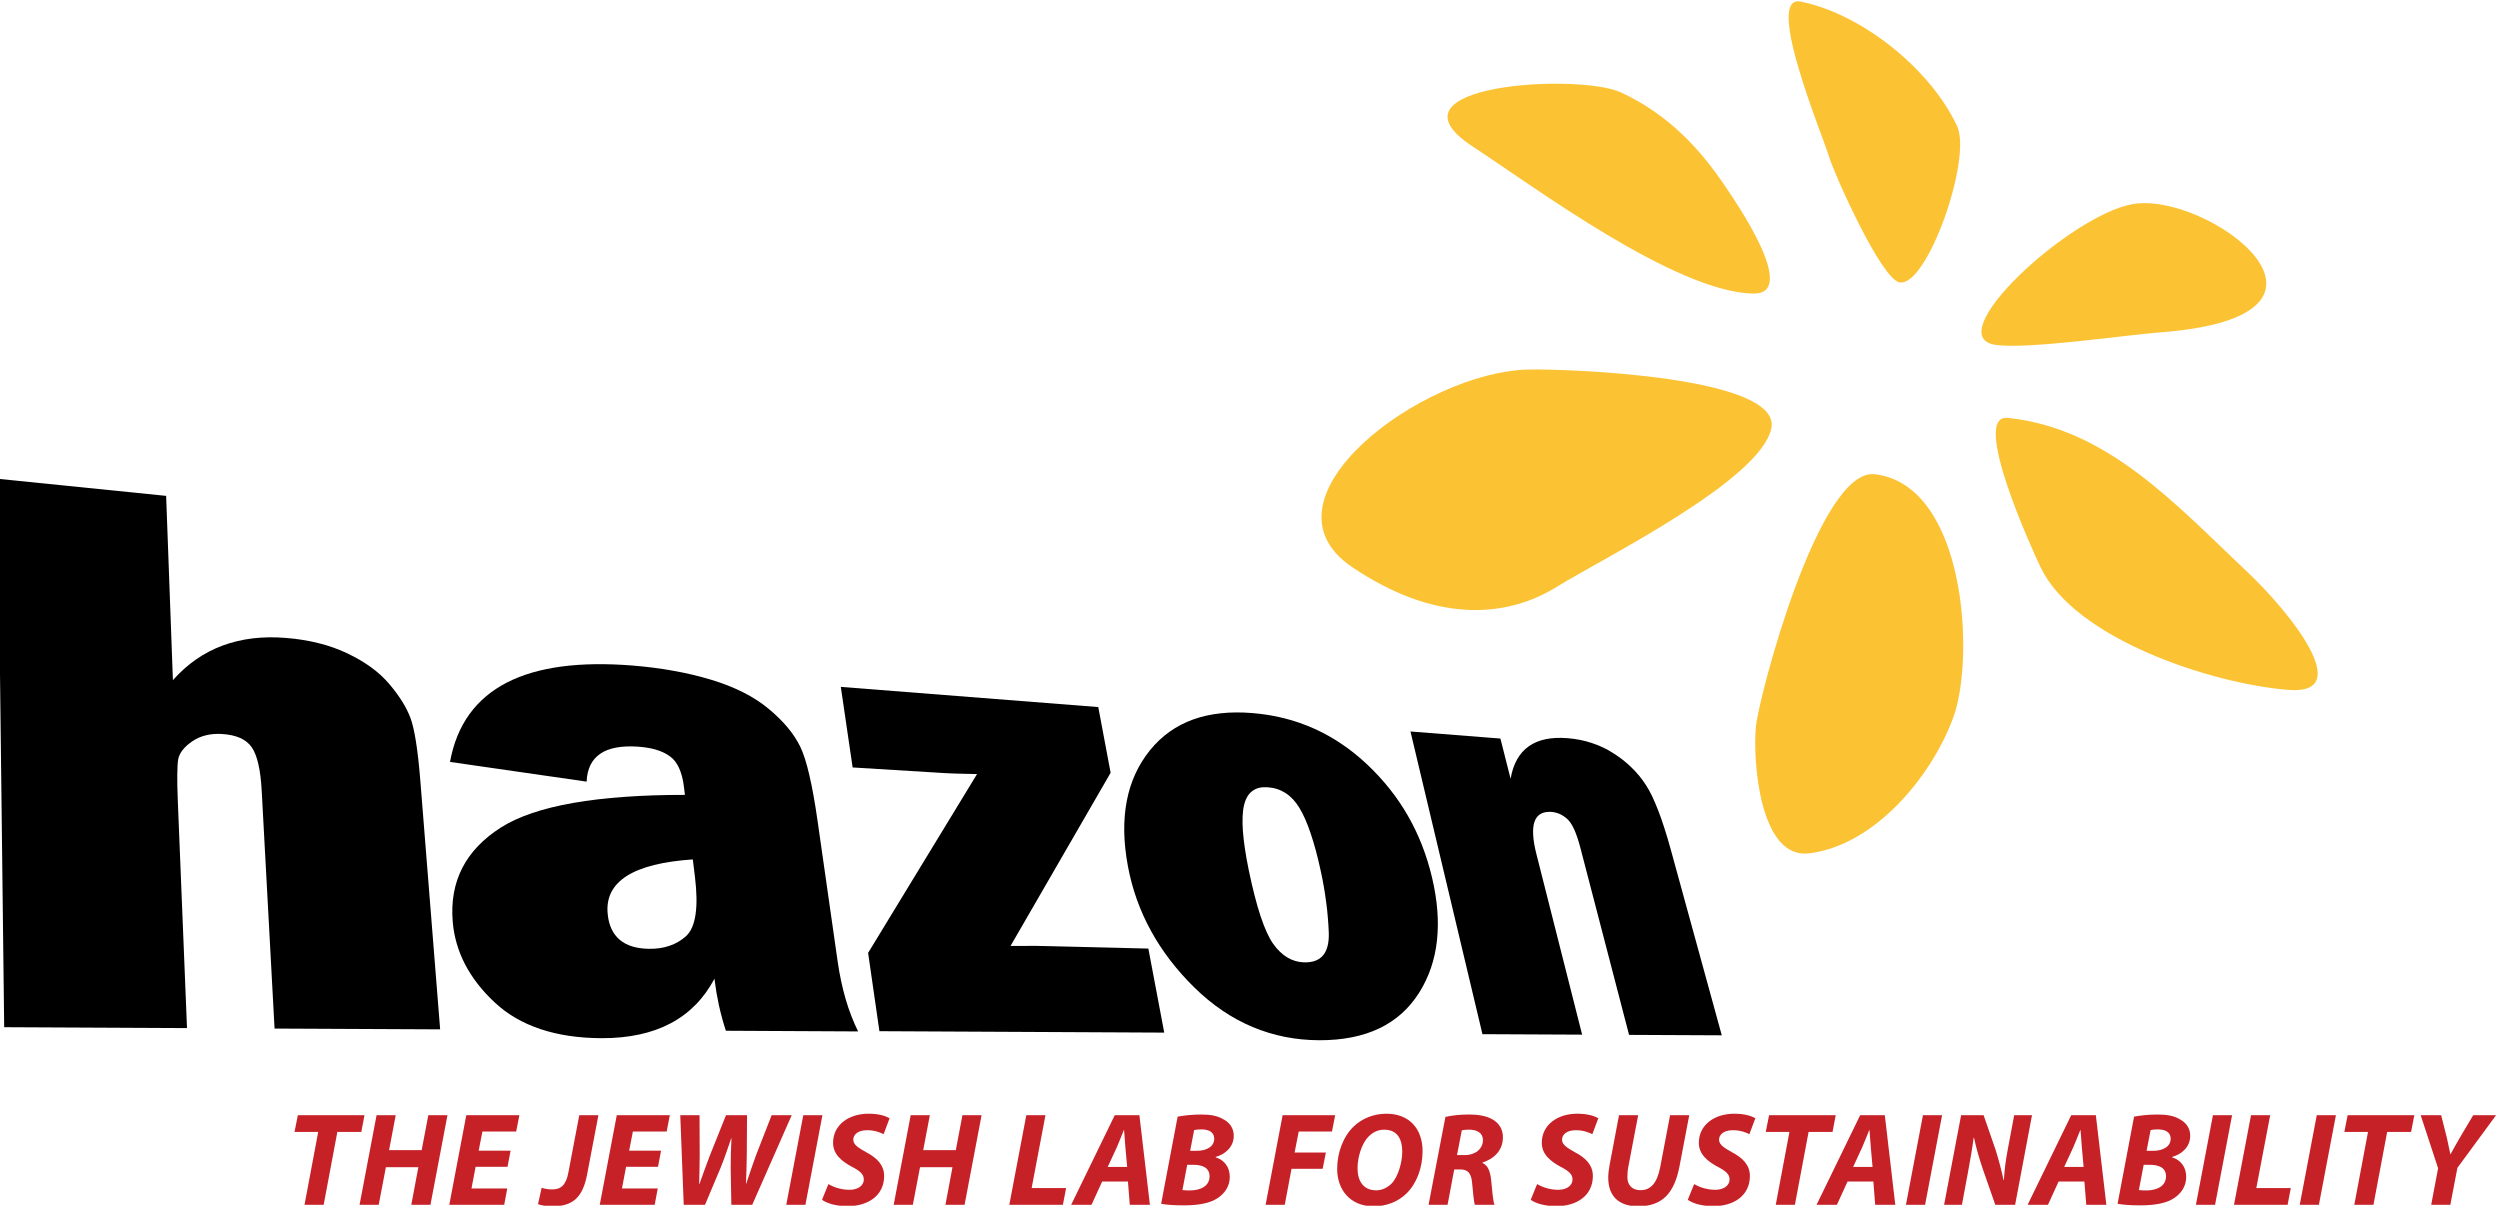
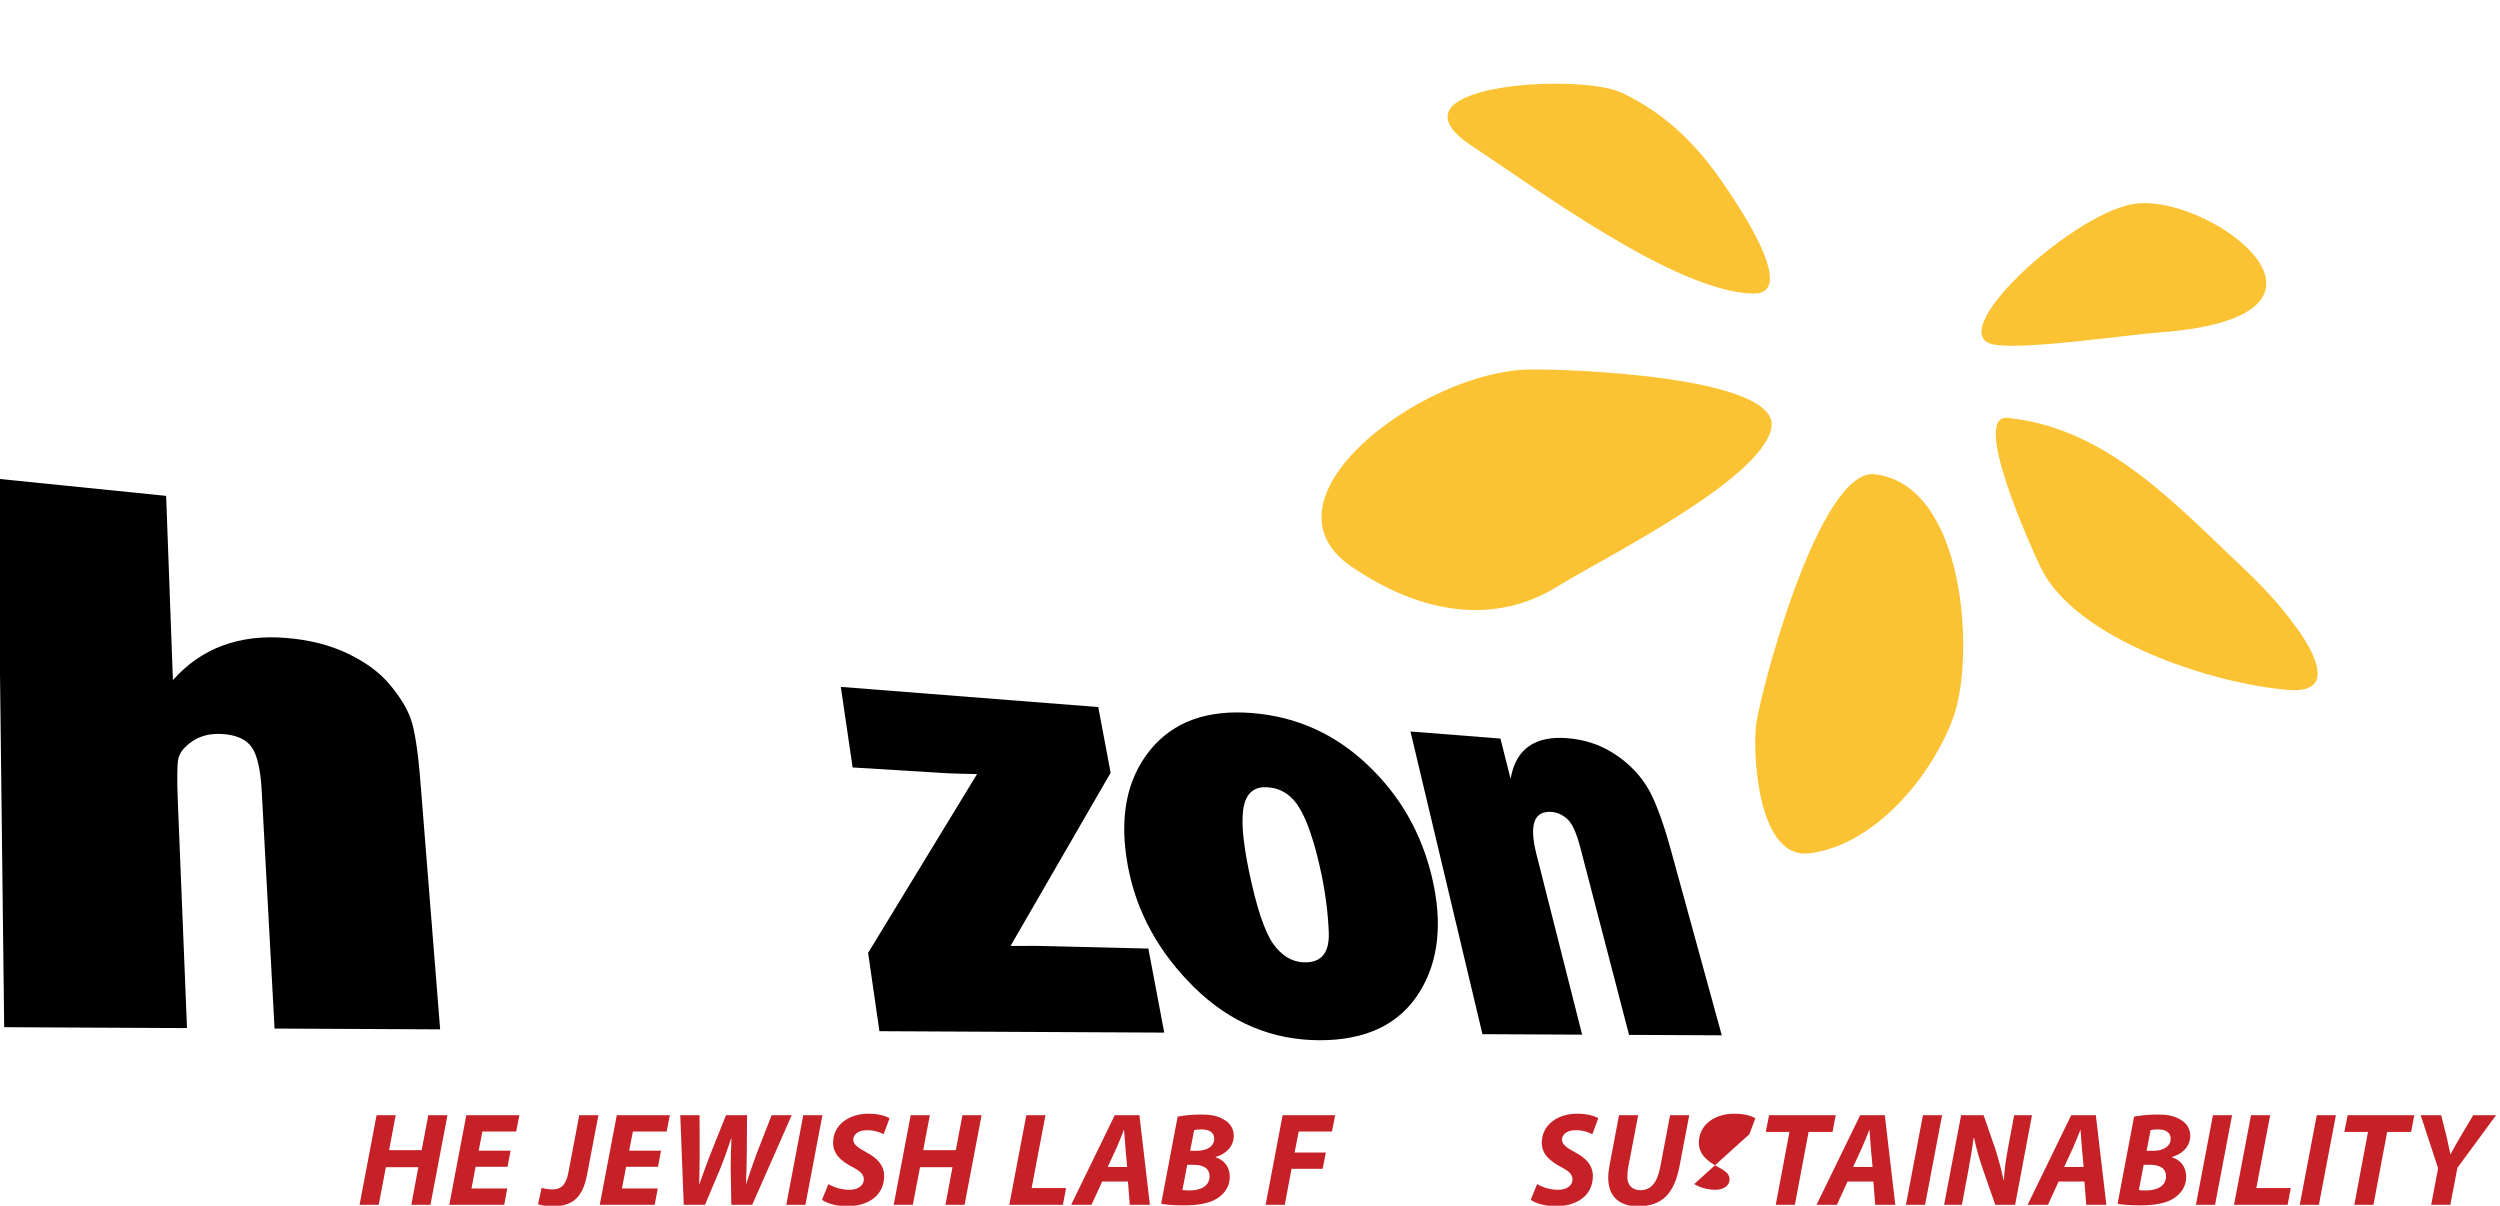
<svg xmlns="http://www.w3.org/2000/svg" width="414.68" height="200" version="1.1" viewBox="0 0 414.68 200">
  <defs>
    <clipPath id="clipPath330-8">
      <path d="m2343.2 271.52h1253.6v604.61h-1253.6z" />
    </clipPath>
  </defs>
  <g transform="matrix(1.333 0 0 -1.333 -312.53 424.31)">
    <g transform="matrix(.248 0 0 .248 -346.94 100.87)" clip-path="url(#clipPath330-8)">
      <g fill="#fbc334">
        <path d="m3285.1 638.83c-28.22 3.391-58.21-111.66-59.7-126.4-1.68-16.809 1.7-66.95 26.74-63.821 33.15 4.141 61.55 38.911 72.26 68.153 10.96 29.867 6.41 116.54-39.3 122.07" />
        <path d="m3111.3 691.37c-53.34-1.098-139.02-65.008-88.54-99.117 40.31-27.231 76.22-26.68 103.47-9.449 23.39 14.34 101.53 53.097 106.89 79.058s-101.41 29.918-121.82 29.508" />
        <path d="m3157.9 830.32c-21.25 10.024-122.05 4.043-74.75-26.968 31.67-20.789 101.83-73.039 140.81-73.879 23.58-0.461-9.28 46.828-13.67 53.379-13.13 19.582-28.78 36.339-52.39 47.468" />
-         <path d="m3247.9 875.98c-18.75 3.84 11.46-68.417 14.29-78.148 2.28-7.82 26.08-61.309 35.32-62.738 13.91-2.192 36.36 62.109 28.84 78.34-13.03 28.136-47.06 56.109-78.45 62.546" />
        <path d="m3414 774.3c-31.56-6.012-96.92-66.27-68.45-70.551 15.97-2.398 65.82 5 82.11 6.211 109.61 8.098 23.88 71.488-13.66 64.34" />
        <path d="m3351.7 667.11c-18.81 1.911 12.4-66.421 16.62-75.179 17.2-35.641 85.23-58.141 124.06-61.301 34.55-2.84 0.88 39.121-20.62 59.348-35.75 33.703-70.1 72.062-120.06 77.132" />
      </g>
      <g>
        <path d="m2427.7 627.98-84.52 8.571 3.26-275.17 91.73-0.449-4.62 114.12c-0.11 2.66-0.18 5.07-0.23 7.25-0.04 2.179-0.05 4.129-0.03 5.879 0.01 1.711 0.06 3.199 0.14 4.468 0.07 1.27 0.18 2.301 0.31 3.129 0.15 0.801 0.42 1.602 0.79 2.371 0.36 0.789 0.86 1.563 1.44 2.321 0.59 0.75 1.29 1.492 2.11 2.23 0.8 0.738 1.72 1.442 2.75 2.141 1.05 0.699 2.13 1.308 3.27 1.808s2.32 0.903 3.56 1.2c1.23 0.312 2.51 0.523 3.84 0.613 1.33 0.109 2.7 0.129 4.12 0.039 1.83-0.102 3.51-0.32 5.06-0.66 1.53-0.34 2.93-0.789 4.19-1.34 1.23-0.563 2.36-1.231 3.33-2.02 0.97-0.793 1.8-1.691 2.5-2.722 0.68-0.989 1.31-2.207 1.85-3.617 0.55-1.403 1.03-3 1.43-4.821 0.42-1.812 0.77-3.82 1.04-6.043 0.28-2.218 0.48-4.648 0.63-7.289l6.45-119.29 83.08-0.398-9.94 124.78c-0.32 3.902-0.64 7.461-1.02 10.723-0.36 3.226-0.75 6.16-1.16 8.769-0.41 2.598-0.84 4.891-1.31 6.879-0.45 1.981-0.93 3.649-1.44 5.031-0.51 1.348-1.11 2.707-1.8 4.098-0.69 1.383-1.48 2.793-2.36 4.223-0.9 1.418-1.89 2.847-2.96 4.328-1.08 1.461-2.27 2.941-3.53 4.441-1.27 1.5-2.66 2.949-4.17 4.34-1.5 1.391-3.14 2.711-4.87 3.988-1.75 1.282-3.63 2.5-5.62 3.68-1.98 1.152-4.1 2.281-6.33 3.34-2.23 1.07-4.54 2.031-6.94 2.883-2.41 0.859-4.89 1.617-7.46 2.25-2.59 0.648-5.25 1.199-8.01 1.636-2.76 0.454-5.61 0.793-8.55 1.012-5.81 0.481-11.34 0.391-16.6-0.23-5.26-0.641-10.26-1.828-14.97-3.559-4.74-1.762-9.19-4.07-13.36-6.949-4.18-2.902-8.08-6.383-11.69-10.442" />
-         <path d="m2661.7 542.85c-13.24 1.05-25.11 0.89-35.59-0.5-10.59-1.422-19.75-4.082-27.43-8.039-7.76-3.981-14.03-9.274-18.79-15.871-4.81-6.641-8.06-14.629-9.75-23.95l68.54-9.89c0.14 3.211 0.78 5.98 1.92 8.32 1.14 2.32 2.79 4.211 4.93 5.668 2.12 1.461 4.74 2.48 7.86 3.07 3.11 0.602 6.69 0.762 10.77 0.512 1.73-0.121 3.39-0.301 4.91-0.551 1.54-0.238 2.98-0.57 4.33-0.961 1.35-0.39 2.59-0.859 3.74-1.398 1.16-0.539 2.22-1.16 3.18-1.852 0.98-0.668 1.85-1.508 2.63-2.48 0.79-0.988 1.48-2.117 2.07-3.41 0.59-1.289 1.12-2.75 1.53-4.34 0.42-1.598 0.75-3.36 0.97-5.278l0.49-3.953c-10.86 0.012-20.95-0.316-30.24-0.988-9.38-0.66-17.95-1.672-25.68-3.031-7.78-1.348-14.72-3.059-20.79-5.129-6.12-2.059-11.36-4.5-15.71-7.27-4.38-2.8-8.17-5.879-11.38-9.218-3.22-3.371-5.84-7.024-7.87-10.93-2.03-3.953-3.45-8.16-4.26-12.66-0.81-4.524-1.01-9.301-0.59-14.371 0.31-3.743 0.97-7.41 2.01-10.961 1.03-3.571 2.42-7.051 4.17-10.442 1.76-3.379 3.88-6.679 6.36-9.867 2.47-3.191 5.31-6.269 8.5-9.242 3.17-2.981 6.69-5.598 10.55-7.84 3.84-2.238 8.02-4.098 12.51-5.598 4.49-1.492 9.3-2.621 14.4-3.371 5.08-0.761 10.49-1.129 16.18-1.16 6.88-0.031 13.23 0.61 19.04 1.871 5.78 1.25 11.01 3.129 15.73 5.649 4.7 2.5 8.86 5.621 12.51 9.351 3.64 3.707 6.74 8.028 9.36 12.95 0.29-2.333 0.63-4.653 1-6.891 0.4-2.27 0.83-4.488 1.3-6.66 0.5-2.18 1.01-4.321 1.59-6.41 0.57-2.09 1.19-4.129 1.85-6.129l66.35-0.34c-1.23 2.461-2.35 5.039-3.4 7.758-1.05 2.703-2.01 5.531-2.86 8.48-0.86 2.949-1.63 6.02-2.3 9.199-0.68 3.184-1.26 6.481-1.74 9.883l-10.02 70.117c-0.65 4.633-1.33 8.864-2.03 12.731-0.69 3.851-1.39 7.34-2.12 10.441-0.72 3.11-1.46 5.84-2.22 8.211-0.75 2.367-1.54 4.36-2.32 6-0.8 1.629-1.72 3.258-2.77 4.867-1.06 1.614-2.23 3.203-3.56 4.793-1.31 1.578-2.76 3.149-4.36 4.707-1.58 1.563-3.3 3.121-5.17 4.66-1.85 1.563-3.84 3.012-5.97 4.391-2.13 1.383-4.4 2.68-6.81 3.891-2.42 1.218-4.95 2.359-7.66 3.422-2.7 1.058-5.54 2.039-8.51 2.937-3.01 0.902-6.08 1.723-9.21 2.473-3.13 0.738-6.35 1.41-9.62 1.988-3.28 0.602-6.64 1.121-10.04 1.551-3.43 0.437-6.94 0.808-10.51 1.09m7.96-142.13c-3.07 0.066-5.8 0.476-8.2 1.226-2.39 0.75-4.45 1.852-6.16 3.293-1.7 1.43-3.07 3.219-4.07 5.34-1.01 2.129-1.67 4.578-1.95 7.36-0.46 4.14 0.12 7.82 1.72 11.058 1.61 3.199 4.2 5.949 7.81 8.27 3.59 2.269 8.17 4.113 13.74 5.5 5.51 1.371 12 2.312 19.41 2.8l1.06-8.64c0.47-3.828 0.73-7.321 0.78-10.488 0.06-3.161-0.11-6.012-0.47-8.493-0.37-2.476-0.94-4.629-1.72-6.429-0.78-1.809-1.78-3.258-2.97-4.368-1.22-1.113-2.53-2.082-3.92-2.902-1.4-0.82-2.89-1.5-4.47-2.027-1.58-0.551-3.25-0.934-5.02-1.192-1.76-0.25-3.62-0.351-5.57-0.308" />
        <path d="m2895.4 522.01-129.18 10.121 5.93-40.422 46.35-2.84c0.69-0.039 1.56-0.09 2.59-0.129 1.02-0.031 2.2-0.082 3.54-0.121s2.84-0.07 4.49-0.109c1.66-0.039 3.48-0.082 5.45-0.121l-54.65-89.719 5.67-39.289 142.91-0.711-7.97 42.168-56.4 1.351c-0.34 0.02-0.68 0.02-1.04 0.02-0.36 0.012-0.72 0.012-1.09 0h-1.16c-0.39-0.02-0.79-0.039-1.2-0.051h-8.26l50.22 86.879-6.2 32.973" />
        <path d="m2972.6 519.01c-5.59 0.449-10.84 0.41-15.77-0.129-4.93-0.531-9.56-1.563-13.81-3.094-4.3-1.547-8.23-3.59-11.83-6.148-3.62-2.559-6.89-5.668-9.83-9.27-2.92-3.64-5.36-7.558-7.31-11.781-1.95-4.25-3.41-8.801-4.33-13.629-0.95-4.879-1.36-10.039-1.29-15.512 0.11-5.5 0.72-11.277 1.86-17.379 1.07-5.668 2.55-11.218 4.47-16.597 1.94-5.41 4.28-10.653 7.08-15.731 2.77-5.082 6-10.011 9.64-14.761 3.63-4.75 7.69-9.309 12.17-13.711 4.46-4.379 9.15-8.231 14.03-11.539 4.85-3.301 9.92-6.039 15.17-8.25 5.24-2.2 10.66-3.84 16.24-4.961 5.58-1.098 11.29-1.661 17.18-1.68 5.93-0.02 11.42 0.48 16.46 1.5 5.04 1 9.64 2.512 13.83 4.531 4.13 2 7.88 4.5 11.19 7.488 3.31 2.973 6.2 6.442 8.69 10.383 2.46 3.918 4.43 8.071 5.92 12.45 1.47 4.359 2.48 8.96 2.99 13.769 0.53 4.801 0.58 9.828 0.17 15.09-0.42 5.238-1.3 10.699-2.64 16.41-1.33 5.609-3 11.02-5.02 16.172-2.01 5.137-4.36 10.066-7.06 14.769-2.69 4.707-5.73 9.2-9.12 13.457-3.39 4.282-7.13 8.352-11.23 12.231-4.1 3.871-8.37 7.32-12.8 10.312-4.44 3.02-9.07 5.61-13.86 7.758-4.8 2.16-9.8 3.903-14.98 5.211-5.2 1.309-10.59 2.192-16.21 2.641m26.21-125.1c-1.52 0.039-2.99 0.25-4.41 0.66-1.41 0.411-2.78 1-4.09 1.77-1.3 0.769-2.56 1.742-3.74 2.891-1.21 1.152-2.35 2.492-3.43 4.019-1.07 1.52-2.14 3.43-3.18 5.731-1.05 2.3-2.07 4.961-3.1 8.039-1.02 3.062-2.02 6.519-3 10.339-0.98 3.821-1.95 8-2.9 12.571-0.79 3.883-1.45 7.472-1.94 10.781-0.49 3.301-0.85 6.32-1.05 9.051-0.19 2.719-0.24 5.16-0.14 7.347 0.09 2.161 0.33 4.063 0.72 5.68 0.38 1.613 0.91 3 1.6 4.172 0.68 1.18 1.53 2.141 2.49 2.871 0.98 0.758 2.11 1.301 3.36 1.617 1.29 0.332 2.69 0.422 4.25 0.332 1.7-0.109 3.32-0.41 4.82-0.89 1.51-0.481 2.93-1.149 4.27-2 1.35-0.871 2.58-1.918 3.75-3.149 1.15-1.222 2.23-2.652 3.2-4.269 1-1.621 1.97-3.492 2.9-5.614 0.94-2.117 1.86-4.488 2.74-7.117 0.89-2.609 1.76-5.492 2.61-8.621 0.85-3.148 1.67-6.539 2.46-10.199 0.6-2.691 1.13-5.352 1.58-7.992 0.45-2.649 0.86-5.258 1.18-7.848 0.36-2.59 0.64-5.18 0.84-7.73 0.22-2.551 0.38-5.082 0.47-7.59 0.08-2.52-0.12-4.699-0.58-6.57-0.47-1.879-1.21-3.442-2.22-4.68-1.02-1.242-2.32-2.16-3.89-2.762-1.57-0.609-3.44-0.879-5.57-0.84" />
        <path d="m3130.8 506.4c-4.05 0.321-7.71 0.153-10.94-0.519-3.22-0.668-6.03-1.852-8.41-3.531-2.39-1.68-4.36-3.879-5.89-6.59-1.54-2.731-2.63-5.969-3.27-9.738l-5.11 20.191-45.13 3.539 36.11-151.87 50.02-0.238-22.98 90.757c-0.93 3.653-1.45 6.821-1.59 9.52-0.16 2.691 0.09 4.91 0.71 6.652 0.63 1.739 1.63 3.02 3.02 3.821 1.41 0.797 3.18 1.148 5.31 1.019 0.74-0.062 1.46-0.16 2.14-0.34 0.71-0.16 1.39-0.39 2.07-0.679 0.66-0.301 1.32-0.653 1.97-1.082 0.64-0.43 1.28-0.918 1.9-1.469 0.61-0.539 1.2-1.25 1.77-2.129 0.59-0.871 1.15-1.91 1.7-3.121 0.55-1.199 1.07-2.57 1.59-4.102 0.53-1.539 1.03-3.25 1.52-5.129l24.42-93.839 46.52-0.219-25.59 93.187c-1.07 3.879-2.12 7.442-3.19 10.742-1.05 3.278-2.09 6.27-3.15 8.969-1.05 2.711-2.08 5.121-3.1 7.262-1.05 2.137-2.08 3.988-3.13 5.566-1.02 1.582-2.14 3.102-3.32 4.543-1.2 1.457-2.5 2.84-3.86 4.16-1.37 1.329-2.82 2.59-4.33 3.79-1.53 1.191-3.15 2.328-4.86 3.398-1.68 1.09-3.45 2.062-5.24 2.891-1.81 0.851-3.65 1.589-5.57 2.199-1.91 0.633-3.89 1.152-5.89 1.543-2.02 0.387-4.09 0.679-6.22 0.847" />
      </g>
      <g fill="#c72128">
-         <path d="m2504 308.83h-11.88l1.67 8.41h33.44l-1.6-8.41h-12.02l-6.87-36.57h-9.61" />
        <path d="m2542.9 317.24-3.34-17.55h16.35l3.34 17.55h9.61l-8.54-44.98h-9.61l3.54 18.879h-16.29l-3.6-18.879h-9.61l8.54 44.98" />
        <path d="m2599 291.34h-16.02l-2.07-10.879h17.95l-1.53-8.203h-27.56l8.54 44.972h26.63l-1.6-8.203h-16.95l-1.87-9.609h16.01" />
        <path d="m2616.1 280.8c1.47-0.469 3.2-0.813 5.41-0.813 4.2 0 6.87 2.071 8.07 8.75l5.41 28.492h9.61l-5.67-29.691c-2.14-11.41-7.08-16.02-17.29-16.02-2.8 0-5.94 0.469-7.34 1.071" />
        <path d="m2674.5 291.34h-16.02l-2.07-10.879h17.96l-1.54-8.203h-27.56l8.54 44.972h26.63l-1.6-8.203h-16.95l-1.87-9.609h16.01" />
        <path d="m2687.4 272.26-1.73 44.98h9.67l0.07-20.019c-0.07-5.41-0.13-10.551-0.27-14.551h0.14c1.53 4.398 3.2 8.937 5.27 14.418l8.07 20.152h10.55l-0.13-20.09c-0.07-5.41-0.21-9.882-0.41-14.281h0.14c1.53 4.672 3.2 9.539 4.94 14.352l7.81 20.019h10.07l-19.82-44.98h-10.48l-0.33 18.48c0 5.27 0.13 9.809 0.4 14.891h-0.13c-1.67-4.813-3.21-9.621-5.48-15.16l-7.67-18.211" />
        <path d="m2757 317.24-8.54-44.98h-9.61l8.54 44.98z" />
        <path d="m2760 282.67c2.67-1.609 6.47-2.871 10.61-2.871 3.74 0 7.14 1.738 7.14 5.281 0 2.527-1.92 4.199-6.07 6.328-4.81 2.61-9.34 6.082-9.34 11.949 0 9.083 7.94 14.622 17.75 14.622 5.47 0 8.67-1.2 10.61-2.27l-3-8.012c-1.47 0.801-4.67 2.071-8.41 2-4.46 0-6.81-2.269-6.81-4.738 0-2.602 2.74-4.199 6.54-6.34 5.47-2.859 8.94-6.531 8.94-11.879 0-10-8.27-15.152-18.28-15.152-6.28 0-10.75 1.602-12.88 3.211" />
        <path d="m2810.9 317.24-3.34-17.55h16.36l3.33 17.55h9.61l-8.54-44.98h-9.6l3.53 18.879h-16.28l-3.61-18.879h-9.61l8.54 44.98" />
        <path d="m2859.3 317.24h9.61l-6.94-36.57h17.29l-1.61-8.41h-26.89" />
        <path d="m2909.9 291.28-0.88 9.672c-0.19 2.469-0.46 6.078-0.66 8.809h-0.14c-1.12-2.731-2.39-6.199-3.59-8.809l-4.48-9.672zm-12.55-7.347-5.34-11.672h-10.22l21.89 44.98h12.36l5.27-44.98h-10.09l-0.93 11.672" />
        <path d="m2941.5 299.35h3.2c5.28 0 8.88 2.269 8.88 6.082 0 3.257-2.67 4.668-6.34 4.668-1.67 0-3-0.141-3.74-0.34zm-3.87-19.692c1.13-0.129 2.27-0.187 3.67-0.187 5.21 0 9.94 2.058 9.94 7.07 0 4.469-3.73 5.801-8.21 5.801h-3zm-2.4 36.852c3.2 0.601 7.34 1.058 11.81 1.058 4.67 0 8.14-0.597 11.14-2.398 3.01-1.531 5.21-4.399 5.21-8.211 0-5.668-4.2-9.27-9.08-10.68v-0.199c4.34-1.34 7.08-4.871 7.08-9.809 0-4.812-2.6-8.339-6.14-10.679-3.81-2.531-9.48-3.602-16.95-3.602-5.08 0-9.15 0.328-11.35 0.801" />
        <path d="m2987.9 317.24h26.37l-1.61-8.211h-16.68l-2.07-10.539h15.69l-1.61-8.148h-15.62l-3.4-18.082h-9.61" />
-         <path d="m3031.1 306.56c-3.61-3.539-5.61-10.539-5.61-15.95 0-6.339 2.86-11.078 9.41-11.078 2.8 0 5.47 1.27 7.54 3.27 3.53 3.539 5.48 10.949 5.48 16.148 0 5.61-2 11.012-9.07 11.012-3.02 0-5.68-1.262-7.75-3.402m27.02-7.34c0-8.207-2.86-16.149-8.01-21.219-4.19-4.078-9.87-6.48-16.6-6.48-11.7 0-18.24 8.281-18.24 18.761 0 8.141 3.01 16.219 8.29 21.289 4.2 4.008 9.95 6.399 16.41 6.399 11.88 0 18.15-8.008 18.15-18.75" />
-         <path d="m3075.4 297.22h4c5.21 0 9.01 3.14 9.01 7.543 0 3.609-3.06 5.207-6.87 5.207-1.8 0-2.94-0.141-3.74-0.34zm-5.81 19.152c3.01 0.738 7.55 1.207 12.02 1.207 4.27 0 8.68-0.668 11.81-2.597 2.94-1.743 5.01-4.61 5.01-8.821 0-6.672-4.48-10.801-10.22-12.679v-0.262c2.68-1.129 3.81-4.141 4.28-8.207 0.53-5.012 0.93-10.883 1.73-12.75h-9.88c-0.4 1.199-0.86 5.078-1.33 10.609-0.4 5.469-2.27 7.141-6.07 7.141h-2.94l-3.34-17.75h-9.54" />
        <path d="m3115.6 282.67c2.67-1.609 6.48-2.871 10.62-2.871 3.73 0 7.13 1.738 7.13 5.281 0 2.527-1.93 4.199-6.07 6.328-4.81 2.61-9.34 6.082-9.34 11.949 0 9.083 7.94 14.622 17.75 14.622 5.48 0 8.68-1.2 10.62-2.27l-3.01-8.012c-1.47 0.801-4.67 2.071-8.41 2-4.47 0-6.8-2.269-6.8-4.738 0-2.602 2.73-4.199 6.53-6.34 5.48-2.859 8.95-6.531 8.95-11.879 0-10-8.28-15.152-18.29-15.152-6.28 0-10.75 1.602-12.88 3.211" />
        <path d="m3166.3 317.24-4.94-25.89c-0.33-1.539-0.47-3.34-0.47-5.34 0-3.61 2.21-6.41 6.55-6.41 5 0 8.34 3.34 9.94 11.679l4.94 25.961h9.61l-4.87-25.558c-2.61-13.621-8.61-20.16-20.83-20.16-9.27 0-14.95 4.738-14.95 14.359 0 1.93 0.27 4.129 0.67 6.269l4.74 25.09" />
-         <path d="m3194.4 282.67c2.67-1.609 6.48-2.871 10.61-2.871 3.74 0 7.14 1.738 7.14 5.281 0 2.527-1.93 4.199-6.07 6.328-4.81 2.61-9.34 6.082-9.34 11.949 0 9.083 7.94 14.622 17.75 14.622 5.47 0 8.67-1.2 10.61-2.27l-3-8.012c-1.47 0.801-4.67 2.071-8.41 2-4.47 0-6.81-2.269-6.81-4.738 0-2.602 2.74-4.199 6.54-6.34 5.47-2.859 8.94-6.531 8.94-11.879 0-10-8.27-15.152-18.28-15.152-6.28 0-10.75 1.602-12.88 3.211" />
+         <path d="m3194.4 282.67c2.67-1.609 6.48-2.871 10.61-2.871 3.74 0 7.14 1.738 7.14 5.281 0 2.527-1.93 4.199-6.07 6.328-4.81 2.61-9.34 6.082-9.34 11.949 0 9.083 7.94 14.622 17.75 14.622 5.47 0 8.67-1.2 10.61-2.27l-3-8.012" />
        <path d="m3242.2 308.83h-11.88l1.67 8.41h33.44l-1.61-8.41h-12.01l-6.87-36.57h-9.61" />
        <path d="m3283.9 291.28-0.87 9.672c-0.2 2.469-0.46 6.078-0.66 8.809h-0.14c-1.13-2.731-2.4-6.199-3.6-8.809l-4.47-9.672zm-12.55-7.347-5.34-11.672h-10.21l21.89 44.98h12.36l5.26-44.98h-10.08l-0.92 11.672" />
        <path d="m3318.8 317.24-8.54-44.98h-9.61l8.54 44.98z" />
        <path d="m3319.8 272.26 8.54 44.98h11.28l5.94-17.152c1.8-5.738 3-10.418 4.07-15.36h0.2c0.2 4.622 0.8 9.551 2.07 16.161l3.07 16.351h8.94l-8.47-44.98h-9.95l-6.27 17.949c-2.01 6.07-3.2 10.141-4.41 15.68l-0.2-0.059c-0.53-4.34-1.6-10.75-2.93-17.82l-2.94-15.75" />
        <path d="m3389.8 291.28-0.87 9.672c-0.2 2.469-0.46 6.078-0.67 8.809h-0.13c-1.13-2.731-2.4-6.199-3.6-8.809l-4.47-9.672zm-12.55-7.347-5.34-11.672h-10.21l21.89 44.98h12.35l5.27-44.98h-10.08l-0.93 11.672" />
        <path d="m3421.4 299.35h3.2c5.27 0 8.88 2.269 8.88 6.082 0 3.257-2.68 4.668-6.34 4.668-1.68 0-3-0.141-3.73-0.34zm-3.87-19.692c1.14-0.129 2.27-0.187 3.66-0.187 5.22 0 9.96 2.058 9.96 7.07 0 4.469-3.74 5.801-8.21 5.801h-3zm-2.41 36.852c3.22 0.601 7.34 1.058 11.82 1.058 4.68 0 8.14-0.597 11.14-2.398 3.01-1.531 5.22-4.399 5.22-8.211 0-5.668-4.21-9.27-9.09-10.68v-0.199c4.34-1.34 7.07-4.871 7.07-9.809 0-4.812-2.59-8.339-6.13-10.679-3.8-2.531-9.48-3.602-16.96-3.602-5.07 0-9.14 0.328-11.34 0.801" />
        <path d="m3464.3 317.24-8.54-44.98h-9.61l8.54 44.98z" />
        <path d="m3473.8 317.24h9.62l-6.96-36.57h17.3l-1.6-8.41h-26.9" />
        <path d="m3516.4 317.24-8.54-44.98h-9.61l8.54 44.98z" />
        <path d="m3532.5 308.83h-11.88l1.67 8.41h33.44l-1.61-8.41h-12.01l-6.88-36.57h-9.61" />
        <path d="m3564.2 272.26 3.47 18.347-8.75 26.633h10.28l2.88-11.41c0.79-3.742 1.27-5.883 1.73-8.141h0.13c1.34 2.399 2.67 4.93 4.61 8.2l6.74 11.351h11.48l-19.42-26.429-3.54-18.551" />
      </g>
    </g>
  </g>
</svg>